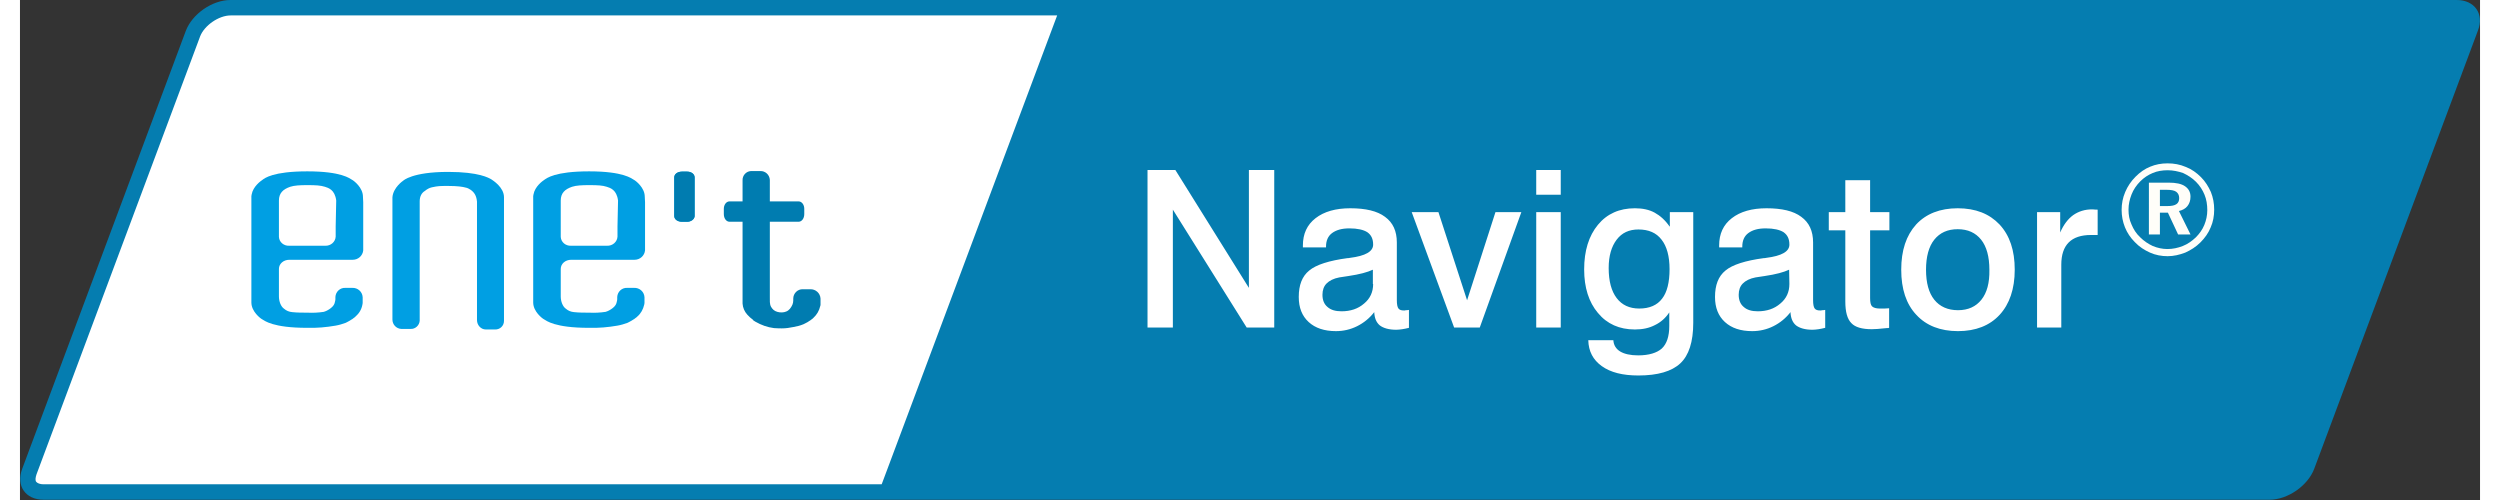
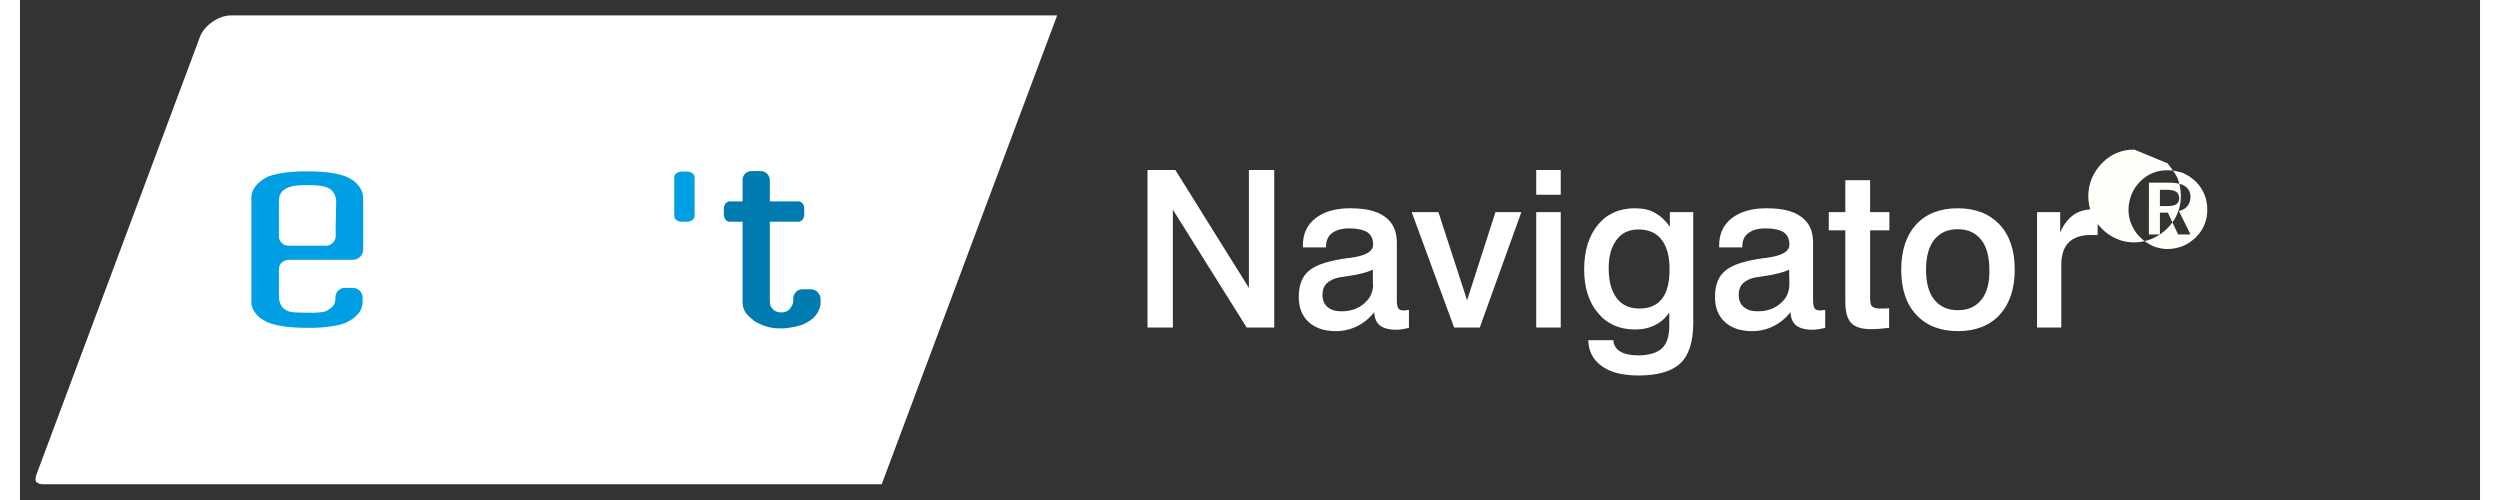
<svg xmlns="http://www.w3.org/2000/svg" width="80px" height="16px" version="1.1" id="Ebene_1" x="0" y="0" viewBox="0 0 893 181.5" style="enable-background:new 0 0 893 181.5" xml:space="preserve">
  <rect x="0" y="0" width="893" height="181.5" fill="#333333" stroke="none" />
  <style>.st1{fill:#fff}.st2{fill:#007cb0}.st3{fill:#009fe3}</style>
-   <path d="M884.5 0H76.4c-6.6 0-13.9 5.1-16.2 11.2L.8 170.2c-2.3 6.2 1.2 11.2 7.8 11.2h808c6.6 0 13.9-5.1 16.2-11.2l59.4-159c2.4-6.1-1.1-11.2-7.7-11.2z" style="fill:#057db0" />
  <path class="st1" d="M65.4 13.2 6 172.2c-.4 1.2-.5 2.2-.1 2.7s1.4.9 2.6.9h304.3l2.1-5.6 41.3-110.4 20.3-54.2h-300c-4.4 0-9.6 3.7-11.1 7.6z" />
  <g id="Isolationsmodus">
    <path id="Vereinigungsmenge_2_00000004538604621232687940000002308692032852521615_" class="st2" d="M273.7 119.1c-2.4-.3-4.6-1.1-6.7-2.3-.5-.3-.8-.5-.8-.5l-.1-.2c-.8-.6-1.5-1.2-2.1-1.9-1-1.1-1.6-2.5-1.7-4V80.5h-4.7c-1.2 0-2.1-1.2-2.1-2.8v-1.9c0-1.5.9-2.7 2.1-2.7h4.7v-7.6c-.1-1.8 1.3-3.3 3-3.4h3.4c1.8-.1 3.4 1.3 3.5 3.2v7.8h10.4c1.2 0 2.1 1.2 2.1 2.7v1.9c0 1.6-.9 2.8-2.1 2.8h-10.4v27.4c0 1.1-.1 2.4.4 3.4.5.9 1.2 1.6 2.3 1.9 1 .3 2.3.3 3.2-.1 1.1-.4 1.8-1.4 2.3-2.5.2-.5.3-1 .3-1.5v-.7c0-1.9 1.6-3.5 3.5-3.4h2.6c2-.1 3.7 1.4 3.8 3.4v2.1c0 .2 0 .4-.1.6-.4 1.7-1.2 3.1-2.5 4.3-.2.2-.4.4-.6.5s-.3.3-.4.3c-.1.1-.2.2-.3.2-.5.4-1.1.7-1.7 1l-.6.3c-1.2.5-2.4.8-3.6 1-1.4.3-2.8.5-4.2.5-.7 0-1.6 0-2.9-.1z" />
    <path id="Pfad_67_00000134954153607204928860000013500652420849900469_" class="st3" d="M242.2 80.5h-1.9c-1.6 0-2.8-.9-2.8-2.1v-14c0-1.2 1.2-2.1 2.8-2.1h1.9c1.5 0 2.7.9 2.7 2.1v14.1c-.1 1.1-1.3 2-2.7 2z" />
    <path id="Pfad_69_00000003822317523463851260000001750843927068517303_" class="st3" d="M124.5 71.4c0-3.3-3.3-5.8-3.9-6.1-.9-.5-3.8-3.1-16.3-3.1S88.8 64.7 88 65.3c-.6.4-3.4 2.4-3.9 5.3 0 .2-.1.4-.1.6v38.6c0 3.3 3.3 5.8 3.9 6.1.9.5 3.8 3.1 16.3 3.1 3.5.1 7-.2 10.4-.8 1.2-.2 2.5-.6 3.6-1l.6-.3c.6-.3 1.1-.6 1.7-1 .1 0 .2-.1.3-.2.1-.1.3-.2.4-.3.2-.1.4-.3.6-.5 1.3-1.1 2.2-2.6 2.5-4.3 0-.2.1-.4.1-.6v-2.1c-.1-2-1.8-3.5-3.8-3.4h-2.5c-1.9-.1-3.5 1.4-3.6 3.3v.8c0 .5-.2 1-.3 1.5-.5 1.7-3.3 3-3.9 3.1-2 .3-3.9.4-5.9.3-1.9 0-3.8 0-5.6-.2-1.1-.1-2.1-.5-2.9-1.2-1.2-.8-1.9-2.7-1.9-4.5v-10c0-1.8 1.6-3.3 3.8-3.3h23c2 0 3.6-1.5 3.8-3.4V73.4l-.1-2zm-9.9 10.9v3.6c-.1 1.9-1.8 3.4-3.8 3.3H97.7c-1.9.1-3.6-1.3-3.7-3.2V72.8c0-2.7 1.5-4.1 4.1-5 1.5-.5 3.6-.6 6.3-.6 3 0 4.7.1 6.3.6 1.2.4 3.6 1 4.1 5l-.2 9.5z" />
-     <path id="Pfad_70_00000023997072495048648830000002596566929505631403_" class="st3" d="M226.8 71.4c0-3.3-3.3-5.8-3.9-6.1-.9-.5-3.8-3.1-16.3-3.1s-15.4 2.5-16.3 3.1c-.6.4-3.4 2.4-3.9 5.3 0 .2-.1.4-.1.6v38.6c0 3.3 3.3 5.8 3.9 6.1.9.5 3.8 3.1 16.3 3.1 3.5.1 7-.2 10.4-.8 1.2-.2 2.5-.6 3.6-1l.6-.3c.6-.3 1.1-.6 1.7-1 .1 0 .2-.1.3-.2s.3-.2.4-.3c.2-.1.4-.3.6-.5 1.3-1.1 2.1-2.6 2.5-4.3 0-.2.1-.4.1-.6v-2.1c-.1-2-1.8-3.5-3.8-3.4h-2.5c-1.9-.1-3.5 1.4-3.6 3.3v.8c0 .5-.2 1-.3 1.5-.5 1.7-3.3 3-3.9 3.1-2 .3-3.9.4-5.9.3-1.9 0-3.8 0-5.6-.2-1.1-.1-2.1-.5-2.9-1.2-1.2-.8-1.9-2.7-1.9-4.5v-10c0-1.8 1.6-3.3 3.8-3.3h23c2 0 3.6-1.5 3.8-3.4V73.4l-.1-2zm-9.9 10.9v3.6c-.1 1.9-1.8 3.4-3.8 3.3H200c-1.9.1-3.6-1.3-3.7-3.2V72.8c0-2.7 1.5-4.1 4.1-5 1.5-.5 3.6-.6 6.3-.6 3 0 4.8.1 6.3.6 1.2.4 3.6 1 4.1 5l-.2 9.5z" />
-     <path id="Pfad_71_00000145760586278728345960000009407430837370501790_" class="st3" d="M175.7 71.6c0-3.6-4-6.1-4.6-6.5-.9-.5-4.4-2.7-15.7-2.7-13.1 0-16.3 3.2-16.3 3.2s-3.6 2.4-3.9 6V116c0 1.8 1.4 3.3 3.2 3.4h3.4c1.7.1 3.2-1.3 3.3-3V73.1c0-1.8.7-3.1 1.9-3.8.7-.6 1.6-1.1 2.5-1.3 2.3-.5 2.9-.5 6-.5 3.3 0 5.3.3 6.3.6.6.1 1.2.4 1.8.8 1.4 1 2.1 2.2 2.3 4.3v43c0 1.8 1.4 3.4 3.2 3.4h3.3c1.8.1 3.3-1.3 3.3-3.1V71.6z" />
-     <path id="Pfad_531_00000042704686733402427320000005293767006860791426_" class="st2" d="M242.2 80.5h-1.9c-1.6 0-2.8-.9-2.8-2.1v-14c0-1.2 1.2-2.1 2.8-2.1h1.9c1.5 0 2.7.9 2.7 2.1v14.1c-.1 1.1-1.3 2-2.7 2z" />
  </g>
  <path class="st1" d="m446.1 104.5-26.7-42.8h-10.1v57.2h9.2V76.1l26.8 42.8h10V61.7h-9.2v42.8zm56.3 8.2c-1 0-1.6-.2-2-.7s-.6-1.5-.6-3.1V88c0-4.1-1.4-7.2-4.3-9.3-2.8-2.1-7-3.1-12.6-3.1-5.3 0-9.5 1.2-12.6 3.6s-4.6 5.7-4.6 9.9v.7h8.4v-.3c0-2.1.7-3.8 2.2-4.9s3.5-1.7 6.3-1.7c2.9 0 5.1.5 6.5 1.4 1.4 1 2.1 2.4 2.1 4.5 0 2.5-2.8 4.1-8.4 4.8-.4.1-.7.1-.9.1-6.7.9-11.4 2.4-13.9 4.5-2.6 2.1-3.8 5.3-3.8 9.6 0 3.9 1.2 6.9 3.6 9.1s5.7 3.3 9.9 3.3c2.7 0 5.3-.6 7.7-1.8 2.4-1.2 4.5-2.9 6.2-5.1.1 2.1.7 3.7 2 4.8 1.3 1 3.3 1.6 6 1.6.7 0 1.4-.1 2.2-.2.8-.1 1.5-.3 2.4-.5v-6.5c-.5.1-.9.1-1.1.1-.3.1-.5.1-.7.1zm-11.2-9.6c0 2.9-1.1 5.3-3.3 7.1-2.2 1.9-4.9 2.8-8.2 2.8-2.2 0-3.9-.5-5.1-1.6-1.2-1-1.8-2.5-1.8-4.4 0-1.7.5-3.1 1.5-4.1s2.5-1.8 4.6-2.2c.7-.1 1.8-.3 3.3-.5 4.1-.6 7-1.4 8.9-2.3v5.2h.1zm34.1 5.9-10.4-32h-9.7l15.4 41.9h9.3L545 77h-9.4l-10.3 32zm25.1-47.3h8.9v9h-8.9v-9zm0 15.3h8.9v41.9h-8.9V77zm48.4 5.2c-1.6-2.3-3.4-3.9-5.4-5s-4.4-1.6-7.2-1.6c-5.6 0-10.1 2-13.4 6-3.3 4-5 9.4-5 16.2 0 6.6 1.7 11.9 5 15.8 3.3 4 7.8 6 13.4 6 2.8 0 5.2-.5 7.3-1.6 2.1-1 3.9-2.6 5.2-4.6v4.9c0 3.8-.9 6.5-2.7 8.2-1.8 1.6-4.7 2.5-8.6 2.5-2.8 0-5-.5-6.5-1.4s-2.4-2.3-2.5-4.1h-9.1c.1 4 1.7 7.1 4.9 9.4 3.2 2.3 7.6 3.4 13.3 3.4 7 0 12.1-1.5 15.2-4.4 3.1-2.9 4.7-7.8 4.7-14.7V77h-8.5v5.2h-.1zm-2.7 26.2c-1.8 2.4-4.6 3.6-8.3 3.6-3.6 0-6.3-1.3-8.2-3.8s-2.9-6.1-2.9-10.9c0-4.4 1-7.8 2.9-10.3s4.5-3.7 7.9-3.7c3.7 0 6.5 1.2 8.4 3.7 1.9 2.4 2.9 6 2.9 10.7 0 4.8-.9 8.4-2.7 10.7zm57.4 4.3c-1 0-1.6-.2-2-.7s-.6-1.5-.6-3.1V88c0-4.1-1.4-7.2-4.3-9.3-2.8-2.1-7-3.1-12.6-3.1-5.3 0-9.5 1.2-12.6 3.6s-4.6 5.7-4.6 9.9v.7h8.4v-.3c0-2.1.7-3.8 2.2-4.9s3.5-1.7 6.3-1.7c2.9 0 5.1.5 6.5 1.4 1.4 1 2.1 2.4 2.1 4.5 0 2.5-2.8 4.1-8.4 4.8-.4.1-.7.1-.9.1-6.7.9-11.4 2.4-13.9 4.5-2.6 2.1-3.8 5.3-3.8 9.6 0 3.9 1.2 6.9 3.6 9.1 2.4 2.2 5.7 3.3 9.9 3.3 2.7 0 5.3-.6 7.7-1.8 2.4-1.2 4.5-2.9 6.2-5.1.1 2.1.7 3.7 2 4.8 1.3 1 3.3 1.6 6 1.6.7 0 1.4-.1 2.2-.2s1.5-.3 2.4-.5v-6.5c-.5.1-.9.1-1.1.1-.3.1-.5.1-.7.1zm-11.2-9.6c0 2.9-1.1 5.3-3.3 7.1-2.2 1.9-4.9 2.8-8.2 2.8-2.2 0-3.9-.5-5.1-1.6-1.2-1-1.8-2.5-1.8-4.4 0-1.7.5-3.1 1.5-4.1s2.5-1.8 4.6-2.2c.7-.1 1.8-.3 3.3-.5 4.1-.6 7-1.4 8.9-2.3l.1 5.2zm29.1-37.7h-8.8V77h-6v6.6h6v25.8c0 3.8.7 6.4 2.2 7.9 1.4 1.5 3.9 2.2 7.4 2.2 1 0 2.8-.1 5.4-.4.4 0 .7 0 .9-.1v-7.1l-1.7.1h-1.7c-1.3 0-2.3-.3-2.8-.8s-.7-1.5-.7-3V83.6h7V77h-7V65.4h-.2zm32 10.2c-6.4 0-11.5 2-15.1 5.9-3.6 4-5.4 9.4-5.4 16.4s1.8 12.5 5.5 16.4c3.6 3.9 8.7 5.9 15.1 5.9s11.5-2 15.1-5.9 5.5-9.4 5.5-16.4-1.8-12.4-5.5-16.4c-3.7-3.9-8.7-5.9-15.2-5.9zm8.6 33.2c-2 2.5-4.8 3.8-8.5 3.8s-6.6-1.3-8.6-3.8-3-6.1-3-10.9c0-4.7 1-8.4 3-10.9s4.8-3.8 8.5-3.8 6.5 1.3 8.5 3.8 3 6.2 3 10.9c.1 4.8-.9 8.4-2.9 10.9zM752.2 76c-2.6 0-4.9.7-6.9 2.1-1.9 1.4-3.5 3.5-4.7 6.3V77h-8.4v41.9h8.8V96.1c0-3.6.9-6.3 2.7-8.1 1.8-1.8 4.5-2.7 8.1-2.7h2.4v-9.2c-.5 0-1.1 0-1.8-.1h-.2z" />
-   <path d="M779.6 59.3c2.3 0 4.5.4 6.6 1.3 2.1.8 3.9 2.1 5.5 3.7s2.7 3.4 3.6 5.4c.8 2 1.2 4.1 1.2 6.4s-.4 4.5-1.3 6.5c-.8 2-2.1 3.8-3.7 5.4-1.6 1.6-3.5 2.8-5.5 3.7-2.1.8-4.2 1.3-6.4 1.3s-4.4-.4-6.4-1.3-3.9-2.1-5.5-3.8c-1.6-1.6-2.8-3.4-3.6-5.4s-1.2-4.1-1.2-6.3.4-4.4 1.3-6.5c.9-2.1 2.1-3.9 3.8-5.6 1.6-1.6 3.3-2.8 5.3-3.6 1.9-.8 4-1.2 6.3-1.2zm0 2.5c-1.9 0-3.8.3-5.4 1-1.7.7-3.2 1.7-4.5 3-1.4 1.4-2.5 3-3.2 4.8s-1.1 3.6-1.1 5.5.3 3.7 1.1 5.4c.7 1.7 1.7 3.3 3.1 4.6 1.4 1.4 2.9 2.4 4.6 3.2 1.7.7 3.5 1.1 5.3 1.1 2 0 3.8-.4 5.6-1.1s3.3-1.8 4.7-3.1c1.3-1.3 2.4-2.8 3.1-4.5.7-1.7 1.1-3.5 1.1-5.4 0-2-.3-3.9-1-5.6s-1.7-3.3-3.1-4.7c-1.4-1.4-3-2.4-4.7-3.2-1.8-.6-3.6-1-5.6-1zm-6.9 4.5h7.3c2.6 0 4.6.4 5.9 1.3 1.3.9 2 2.1 2 3.8 0 1.4-.4 2.5-1.1 3.4-.7.9-1.8 1.5-3.1 1.8l4.2 8.5h-4.5l-3.7-7.9h-2.9v7.9h-4V66.3h-.1zm4.1 2.6v5.9h2.7c1.5 0 2.6-.2 3.3-.7s1-1.2 1-2.2-.4-1.8-1.1-2.3c-.7-.5-1.9-.7-3.5-.7h-2.4z" style="fill:#fffef9" />
+   <path d="M779.6 59.3s2.7 3.4 3.6 5.4c.8 2 1.2 4.1 1.2 6.4s-.4 4.5-1.3 6.5c-.8 2-2.1 3.8-3.7 5.4-1.6 1.6-3.5 2.8-5.5 3.7-2.1.8-4.2 1.3-6.4 1.3s-4.4-.4-6.4-1.3-3.9-2.1-5.5-3.8c-1.6-1.6-2.8-3.4-3.6-5.4s-1.2-4.1-1.2-6.3.4-4.4 1.3-6.5c.9-2.1 2.1-3.9 3.8-5.6 1.6-1.6 3.3-2.8 5.3-3.6 1.9-.8 4-1.2 6.3-1.2zm0 2.5c-1.9 0-3.8.3-5.4 1-1.7.7-3.2 1.7-4.5 3-1.4 1.4-2.5 3-3.2 4.8s-1.1 3.6-1.1 5.5.3 3.7 1.1 5.4c.7 1.7 1.7 3.3 3.1 4.6 1.4 1.4 2.9 2.4 4.6 3.2 1.7.7 3.5 1.1 5.3 1.1 2 0 3.8-.4 5.6-1.1s3.3-1.8 4.7-3.1c1.3-1.3 2.4-2.8 3.1-4.5.7-1.7 1.1-3.5 1.1-5.4 0-2-.3-3.9-1-5.6s-1.7-3.3-3.1-4.7c-1.4-1.4-3-2.4-4.7-3.2-1.8-.6-3.6-1-5.6-1zm-6.9 4.5h7.3c2.6 0 4.6.4 5.9 1.3 1.3.9 2 2.1 2 3.8 0 1.4-.4 2.5-1.1 3.4-.7.9-1.8 1.5-3.1 1.8l4.2 8.5h-4.5l-3.7-7.9h-2.9v7.9h-4V66.3h-.1zm4.1 2.6v5.9h2.7c1.5 0 2.6-.2 3.3-.7s1-1.2 1-2.2-.4-1.8-1.1-2.3c-.7-.5-1.9-.7-3.5-.7h-2.4z" style="fill:#fffef9" />
</svg>